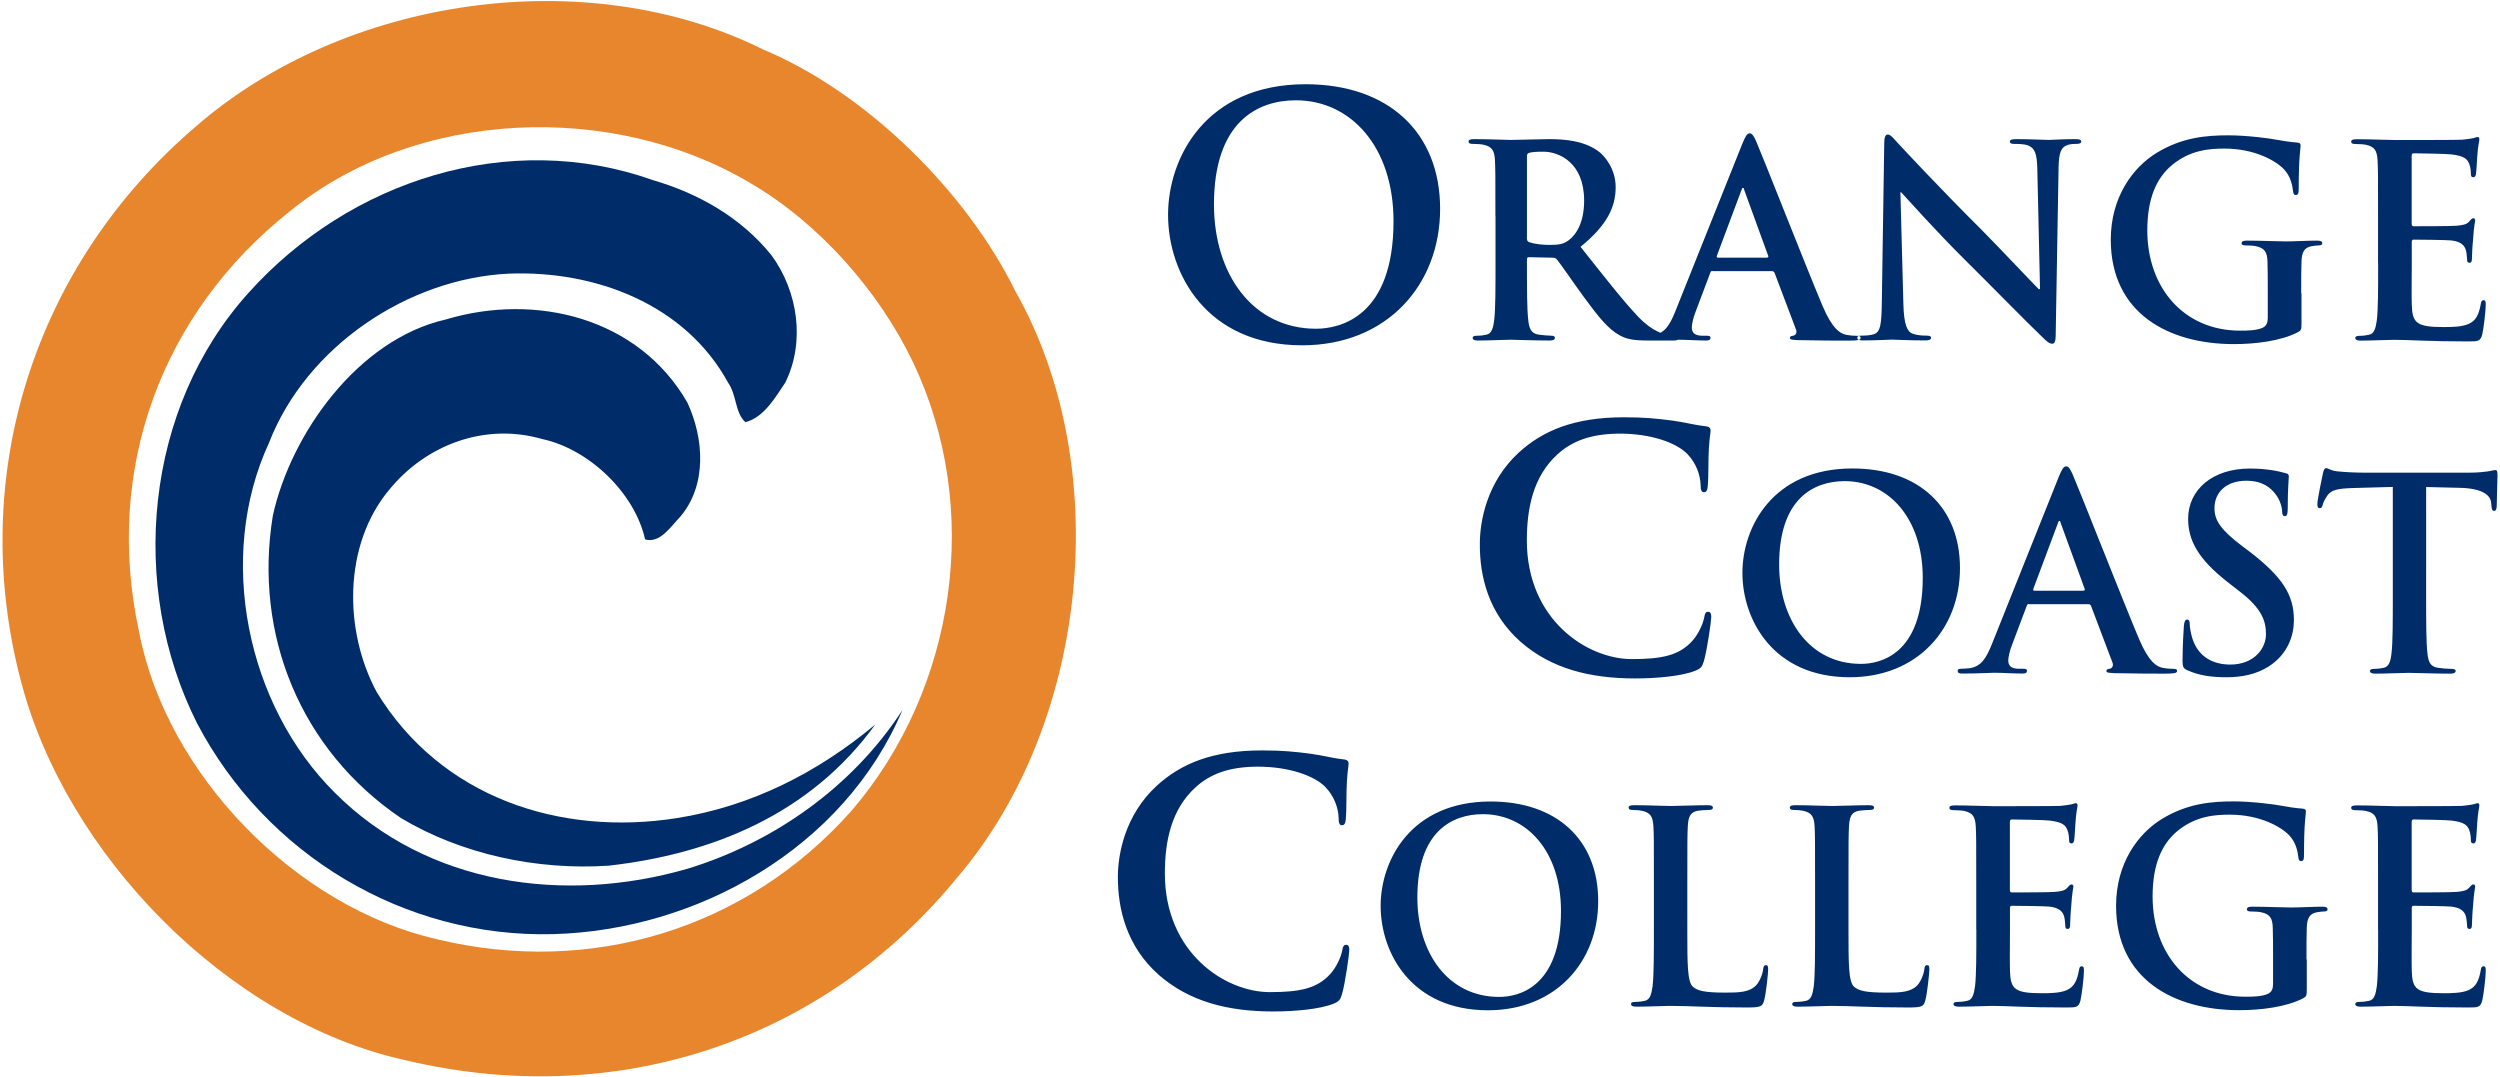
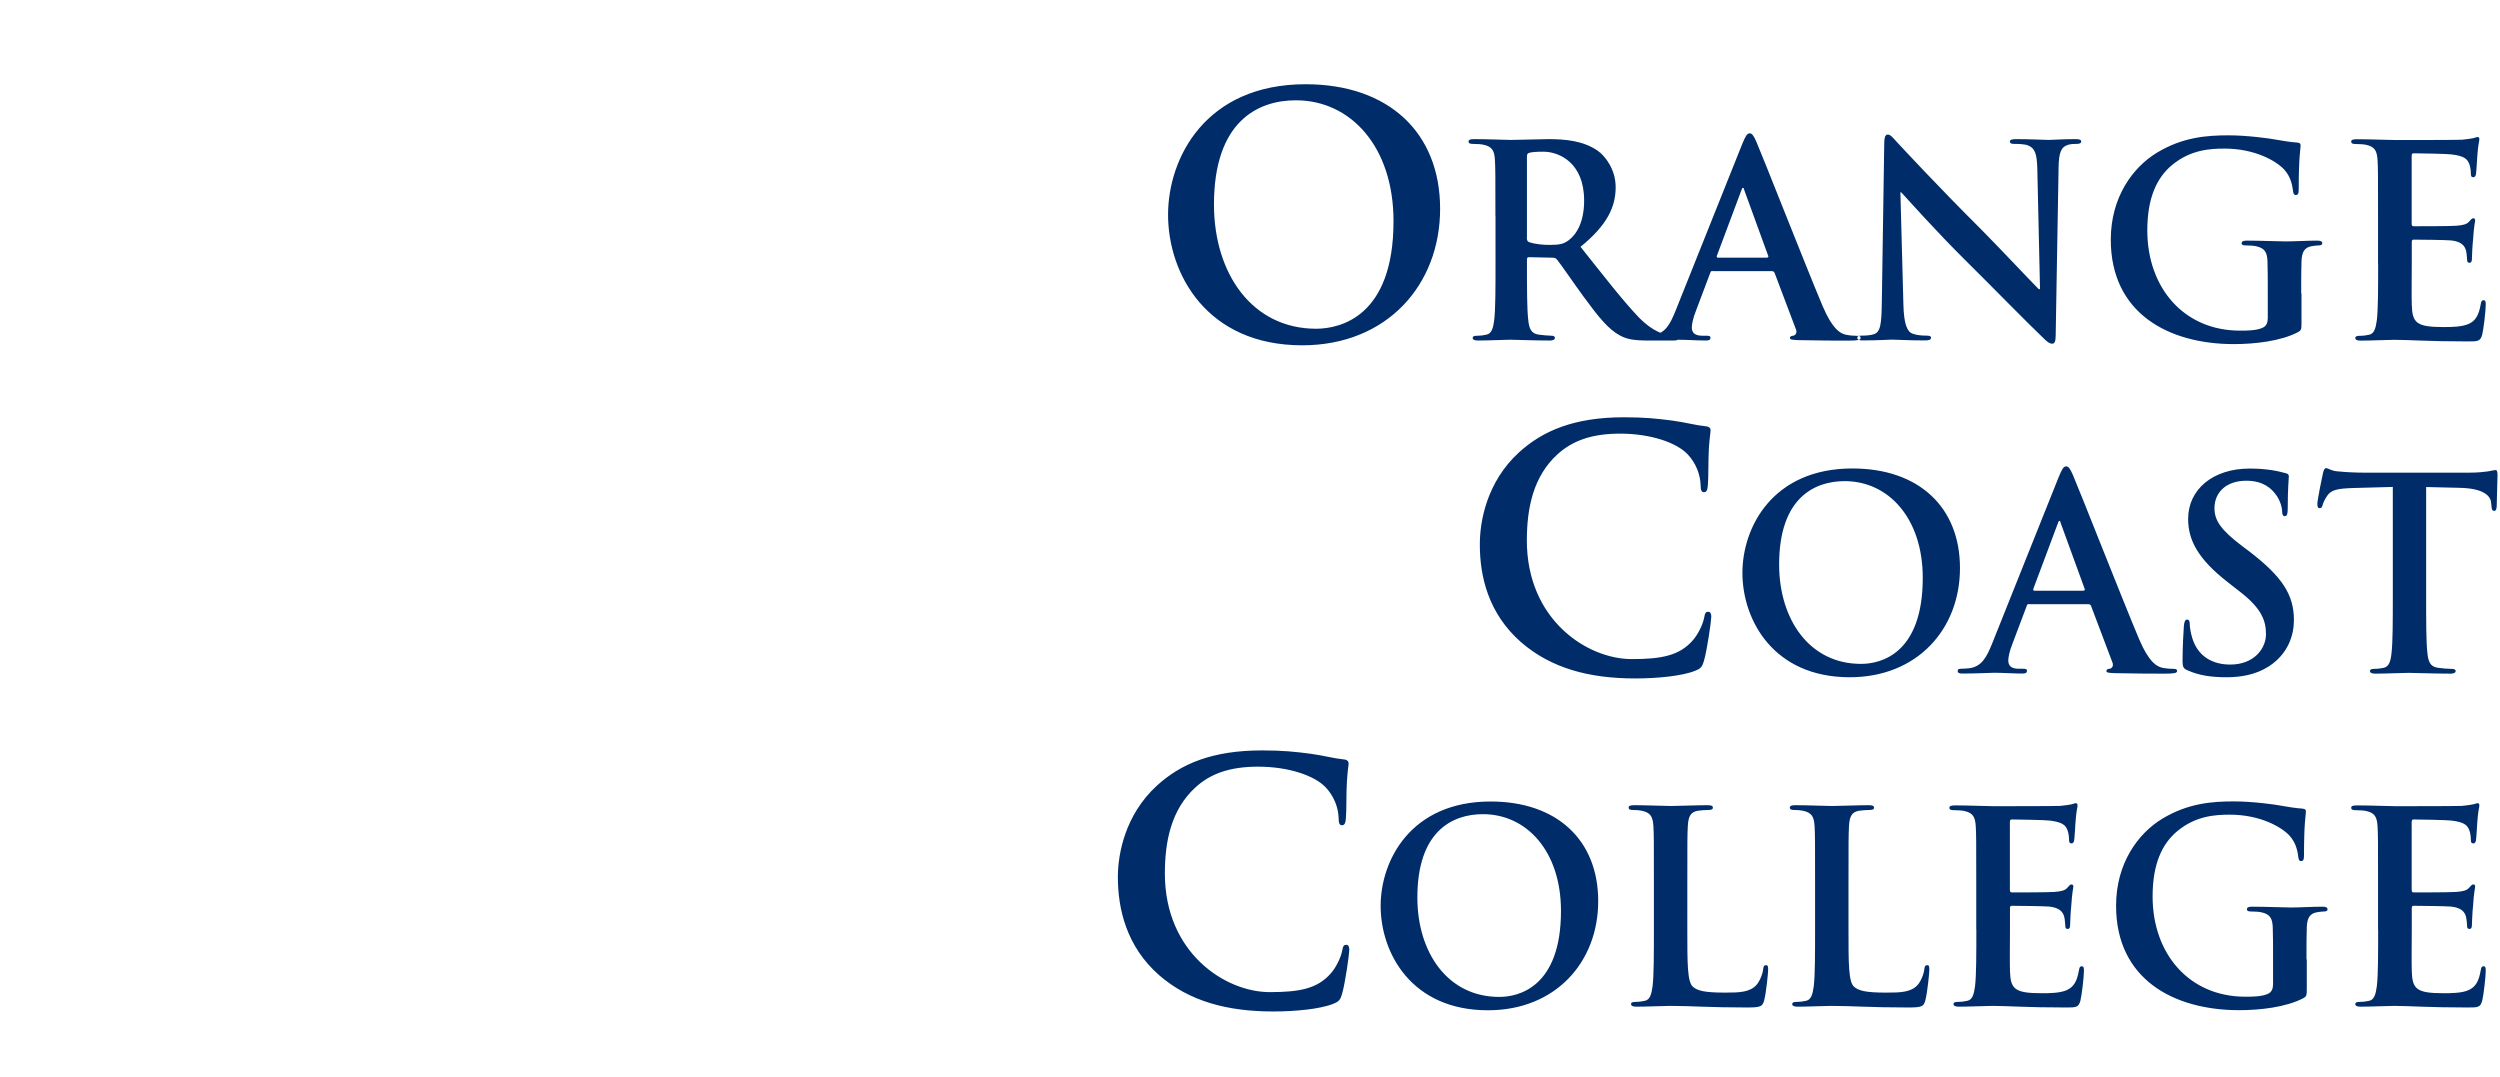
<svg xmlns="http://www.w3.org/2000/svg" version="1.1" id="Layer_1" x="0px" y="0px" width="250.5px" height="107.95px" viewBox="0 0 250.5 107.95" style="enable-background:new 0 0 250.5 107.95;" xml:space="preserve">
  <style type="text/css">
	.st0{fill:#002D6A;}
	.st1{fill:#E8862D;}
</style>
  <path class="st0" d="M117.04,21.52c0-5.71,3.77-13.08,13.78-13.08c8.31,0,13.48,4.84,13.48,12.48s-5.34,13.68-13.82,13.68  C120.91,34.6,117.04,27.43,117.04,21.52 M139.63,22.16c0-7.47-4.3-12.11-9.78-12.11c-3.84,0-8.21,2.14-8.21,10.44  c0,6.94,3.84,12.45,10.24,12.45C134.22,32.93,139.63,31.8,139.63,22.16 M149.84,21.68c0-4.06,0-4.81-0.05-5.66  c-0.05-0.91-0.27-1.33-1.15-1.52c-0.21-0.05-0.67-0.08-1.04-0.08c-0.29,0-0.45-0.05-0.45-0.24c0-0.19,0.19-0.24,0.59-0.24  c1.41,0,3.1,0.08,3.66,0.08c0.91,0,2.94-0.08,3.76-0.08c1.68,0,3.47,0.16,4.91,1.15c0.75,0.51,1.82,1.87,1.82,3.66  c0,1.97-0.83,3.79-3.52,5.98c2.38,2.99,4.22,5.37,5.79,7.02c1.49,1.55,2.59,1.73,2.99,1.81c0.29,0.05,0.53,0.08,0.75,0.08  c0.21,0,0.32,0.08,0.32,0.21c0,0.21-0.19,0.27-0.51,0.27h-2.54c-1.49,0-2.16-0.13-2.86-0.51c-1.15-0.61-2.16-1.87-3.66-3.92  c-1.07-1.47-2.3-3.28-2.64-3.68c-0.13-0.16-0.29-0.19-0.48-0.19l-2.32-0.05c-0.13,0-0.21,0.05-0.21,0.21v0.37  c0,2.48,0,4.59,0.13,5.71c0.08,0.77,0.24,1.36,1.04,1.47c0.4,0.05,0.99,0.11,1.31,0.11c0.21,0,0.32,0.08,0.32,0.21  c0,0.19-0.19,0.27-0.53,0.27c-1.55,0-3.52-0.08-3.92-0.08c-0.51,0-2.19,0.08-3.26,0.08c-0.35,0-0.53-0.08-0.53-0.27  c0-0.13,0.11-0.21,0.43-0.21c0.4,0,0.72-0.05,0.96-0.11c0.53-0.11,0.67-0.69,0.77-1.47c0.13-1.12,0.13-3.23,0.13-5.69V21.68z   M152.99,23.79c0,0.29,0.05,0.4,0.24,0.48c0.56,0.19,1.36,0.27,2.03,0.27c1.07,0,1.42-0.11,1.9-0.45c0.8-0.59,1.57-1.81,1.57-4  c0-3.79-2.51-4.89-4.08-4.89c-0.67,0-1.15,0.03-1.41,0.11c-0.19,0.05-0.24,0.16-0.24,0.37V23.79z M171.6,27.15  c-0.13,0-0.19,0.05-0.24,0.21l-1.44,3.82c-0.27,0.67-0.4,1.31-0.4,1.63c0,0.48,0.24,0.83,1.07,0.83h0.4c0.32,0,0.4,0.05,0.4,0.21  c0,0.21-0.16,0.27-0.45,0.27c-0.85,0-2-0.08-2.83-0.08c-0.29,0-1.76,0.08-3.15,0.08c-0.35,0-0.51-0.05-0.51-0.27  c0-0.16,0.11-0.21,0.32-0.21c0.24,0,0.61-0.03,0.83-0.05c1.23-0.16,1.73-1.07,2.27-2.4l6.7-16.76c0.32-0.77,0.48-1.07,0.75-1.07  c0.24,0,0.4,0.24,0.67,0.85c0.64,1.47,4.91,12.36,6.62,16.42c1.02,2.4,1.79,2.78,2.35,2.91c0.4,0.08,0.8,0.11,1.12,0.11  c0.21,0,0.35,0.03,0.35,0.21c0,0.21-0.24,0.27-1.23,0.27c-0.96,0-2.91,0-5.05-0.05c-0.48-0.03-0.8-0.03-0.8-0.21  c0-0.16,0.11-0.21,0.37-0.24c0.19-0.05,0.37-0.29,0.24-0.61l-2.14-5.66c-0.05-0.13-0.13-0.19-0.27-0.19H171.6z M177.05,25.81  c0.13,0,0.16-0.08,0.13-0.16l-2.4-6.59c-0.03-0.11-0.05-0.24-0.13-0.24c-0.08,0-0.13,0.13-0.16,0.24l-2.46,6.57  c-0.03,0.11,0,0.19,0.11,0.19H177.05z M190.42,19.27h0.08c0.48,0.51,3.44,3.84,6.35,6.73c2.78,2.75,6.19,6.25,7.87,7.85  c0.29,0.29,0.61,0.59,0.91,0.59c0.24,0,0.35-0.24,0.35-0.83l0.29-16.84c0.03-1.49,0.24-2.06,0.99-2.27c0.32-0.08,0.53-0.08,0.8-0.08  c0.32,0,0.48-0.08,0.48-0.24c0-0.21-0.27-0.24-0.61-0.24c-1.31,0-2.32,0.08-2.62,0.08c-0.56,0-1.84-0.08-3.23-0.08  c-0.4,0-0.69,0.03-0.69,0.24c0,0.16,0.11,0.24,0.43,0.24c0.37,0,1.01,0,1.41,0.16c0.64,0.27,0.88,0.77,0.91,2.4l0.27,11.99h-0.13  c-0.45-0.43-4.06-4.27-5.87-6.09c-3.9-3.87-7.95-8.22-8.27-8.57c-0.45-0.48-0.69-0.83-0.99-0.83c-0.27,0-0.35,0.37-0.35,0.91  l-0.24,15.8c-0.03,2.32-0.13,3.1-0.83,3.31c-0.37,0.11-0.86,0.13-1.2,0.13c-0.27,0-0.43,0.05-0.43,0.21c0,0.24,0.24,0.27,0.59,0.27  c1.39,0,2.64-0.08,2.88-0.08c0.51,0,1.57,0.08,3.31,0.08c0.37,0,0.61-0.05,0.61-0.27c0-0.16-0.16-0.21-0.45-0.21  c-0.43,0-0.93-0.03-1.39-0.19c-0.53-0.19-0.88-0.88-0.93-2.96L190.42,19.27z M230.58,29.39c0-1.33,0-2.4,0.03-3.2  c0.03-0.93,0.29-1.39,1.01-1.52c0.32-0.05,0.51-0.08,0.72-0.08c0.19,0,0.35-0.05,0.35-0.21c0-0.21-0.19-0.27-0.53-0.27  c-0.88,0-2.3,0.08-3.12,0.08c-0.8,0-2.48-0.08-3.87-0.08c-0.37,0-0.56,0.05-0.56,0.27c0,0.16,0.16,0.21,0.4,0.21  c0.37,0,0.83,0.03,1.04,0.08c0.88,0.19,1.12,0.61,1.15,1.52c0.03,0.8,0.03,1.81,0.03,3.15v2.51c0,0.45-0.11,0.8-0.51,0.99  c-0.64,0.29-1.57,0.29-2.27,0.29c-5.63,0-9.29-4.3-9.29-10.04c0-3.28,0.96-5.28,2.46-6.54c1.87-1.55,3.82-1.66,5.29-1.66  c3.02,0,5.15,1.23,5.95,2.08c0.69,0.75,0.83,1.6,0.91,2.22c0.03,0.21,0.08,0.35,0.27,0.35c0.21,0,0.29-0.13,0.29-0.56  c0-3.34,0.19-4.08,0.19-4.38c0-0.19-0.05-0.29-0.37-0.32c-0.61-0.03-1.55-0.19-2.11-0.29c-0.53-0.11-2.88-0.43-4.72-0.43  c-2.24,0-4.62,0.19-7.18,1.73c-2.43,1.47-4.64,4.46-4.64,8.73c0,7.37,5.79,10.46,12.33,10.46c2.08,0,4.7-0.29,6.43-1.2  c0.32-0.19,0.35-0.24,0.35-0.96V29.39z M238.29,26.38c0,2.46,0,4.56-0.13,5.69c-0.11,0.77-0.24,1.36-0.77,1.47  c-0.24,0.05-0.56,0.11-0.96,0.11c-0.32,0-0.43,0.08-0.43,0.21c0,0.19,0.19,0.27,0.53,0.27c1.07,0,2.75-0.08,3.36-0.08  c1.57,0,3.36,0.16,7.39,0.16c1.01,0,1.25,0,1.44-0.69c0.13-0.53,0.35-2.35,0.35-2.96c0-0.27,0-0.48-0.21-0.48  c-0.19,0-0.24,0.11-0.29,0.4c-0.19,1.09-0.51,1.66-1.2,1.97c-0.69,0.32-1.82,0.32-2.51,0.32c-2.72,0-3.15-0.4-3.2-2.24  c-0.03-0.77,0-3.23,0-4.14v-2.11c0-0.16,0.03-0.27,0.16-0.27c0.64,0,3.28,0.03,3.79,0.08c0.99,0.11,1.36,0.51,1.49,1.04  c0.08,0.35,0.08,0.69,0.11,0.96c0,0.13,0.05,0.24,0.24,0.24c0.24,0,0.24-0.29,0.24-0.51c0-0.19,0.05-1.26,0.11-1.79  c0.08-1.36,0.21-1.79,0.21-1.95c0-0.16-0.08-0.21-0.19-0.21c-0.13,0-0.24,0.13-0.43,0.35c-0.24,0.27-0.64,0.35-1.28,0.4  c-0.61,0.05-3.68,0.05-4.27,0.05c-0.16,0-0.19-0.11-0.19-0.29v-6.75c0-0.19,0.05-0.27,0.19-0.27c0.53,0,3.34,0.05,3.79,0.11  c1.33,0.16,1.6,0.48,1.79,0.96c0.13,0.32,0.16,0.77,0.16,0.96c0,0.24,0.05,0.37,0.24,0.37c0.19,0,0.24-0.16,0.27-0.29  c0.05-0.32,0.11-1.5,0.13-1.76c0.08-1.23,0.21-1.55,0.21-1.74c0-0.13-0.03-0.24-0.16-0.24c-0.13,0-0.29,0.08-0.43,0.11  c-0.21,0.05-0.64,0.11-1.15,0.16c-0.51,0.03-5.82,0.03-6.67,0.03c-0.75,0-2.43-0.08-3.84-0.08c-0.4,0-0.59,0.05-0.59,0.24  c0,0.19,0.16,0.24,0.45,0.24c0.37,0,0.83,0.03,1.04,0.08c0.88,0.19,1.09,0.61,1.15,1.52c0.05,0.85,0.05,1.6,0.05,5.66V26.38z   M152.4,64.34c3.04,2.64,6.87,3.64,11.45,3.64c2.14,0,4.67-0.23,6.01-0.77c0.57-0.23,0.7-0.4,0.87-0.97  c0.33-1.13,0.74-4.04,0.74-4.44c0-0.27-0.07-0.5-0.3-0.5c-0.27,0-0.33,0.13-0.43,0.67c-0.13,0.6-0.57,1.57-1.13,2.2  c-1.34,1.53-3.14,1.87-6.11,1.87c-4.47,0-10.51-3.94-10.51-11.88c0-3.24,0.63-6.41,3.07-8.64c1.47-1.33,3.37-2.07,6.27-2.07  c3.07,0,5.67,0.9,6.77,2.07c0.83,0.87,1.27,2.04,1.3,3.07c0,0.47,0.07,0.73,0.33,0.73c0.3,0,0.37-0.27,0.4-0.77  c0.07-0.67,0.03-2.5,0.1-3.6c0.07-1.17,0.17-1.57,0.17-1.84c0-0.2-0.13-0.37-0.5-0.4c-1-0.1-2.07-0.4-3.34-0.57  c-1.54-0.2-2.77-0.33-4.84-0.33c-4.97,0-8.14,1.34-10.54,3.54c-3.2,2.94-3.9,6.87-3.9,9.14C148.26,57.73,149.13,61.47,152.4,64.34   M174.59,57.4c0-4.56,3.02-10.46,11.02-10.46c6.65,0,10.78,3.87,10.78,9.98c0,6.11-4.27,10.94-11.05,10.94  C177.69,67.86,174.59,62.12,174.59,57.4 M192.66,57.9c0-5.98-3.44-9.69-7.82-9.69c-3.07,0-6.57,1.71-6.57,8.35  c0,5.55,3.07,9.96,8.19,9.96C188.34,66.53,192.66,65.62,192.66,57.9 M203.31,60.52c-0.13,0-0.19,0.05-0.24,0.21l-1.44,3.82  c-0.27,0.67-0.4,1.31-0.4,1.63c0,0.48,0.24,0.83,1.07,0.83h0.4c0.32,0,0.4,0.05,0.4,0.21c0,0.21-0.16,0.27-0.45,0.27  c-0.85,0-2-0.08-2.83-0.08c-0.29,0-1.76,0.08-3.15,0.08c-0.35,0-0.51-0.05-0.51-0.27c0-0.16,0.11-0.21,0.32-0.21  c0.24,0,0.61-0.03,0.83-0.05c1.23-0.16,1.73-1.07,2.27-2.4l6.7-16.76c0.32-0.77,0.48-1.07,0.75-1.07c0.24,0,0.4,0.24,0.67,0.85  c0.64,1.47,4.91,12.36,6.62,16.42c1.02,2.4,1.79,2.78,2.35,2.91c0.4,0.08,0.8,0.11,1.12,0.11c0.21,0,0.35,0.03,0.35,0.21  c0,0.21-0.24,0.27-1.23,0.27c-0.96,0-2.91,0-5.05-0.05c-0.48-0.03-0.8-0.03-0.8-0.21c0-0.16,0.11-0.21,0.37-0.24  c0.19-0.05,0.37-0.29,0.24-0.61l-2.14-5.66c-0.05-0.13-0.13-0.19-0.27-0.19H203.31z M208.76,59.18c0.13,0,0.16-0.08,0.13-0.16  l-2.4-6.59c-0.03-0.11-0.05-0.24-0.13-0.24c-0.08,0-0.13,0.13-0.16,0.24L203.74,59c-0.03,0.11,0,0.19,0.11,0.19H208.76z   M219.2,67.17c1.15,0.51,2.35,0.69,3.9,0.69c1.41,0,2.91-0.24,4.24-1.09c1.92-1.25,2.51-3.1,2.51-4.64c0-2.54-1.17-4.32-4.38-6.81  l-0.75-0.56c-2.22-1.68-2.83-2.62-2.83-3.84c0-1.6,1.2-2.75,3.18-2.75c1.74,0,2.51,0.8,2.91,1.31c0.56,0.69,0.69,1.52,0.69,1.76  c0,0.32,0.08,0.48,0.27,0.48c0.21,0,0.29-0.21,0.29-0.8c0-2.08,0.11-2.86,0.11-3.2c0-0.19-0.13-0.27-0.37-0.32  c-0.69-0.19-1.81-0.45-3.55-0.45c-3.71,0-6.17,2.11-6.17,5.04c0,2.16,1.01,4.03,3.95,6.33l1.23,0.96c2.22,1.71,2.62,2.96,2.62,4.27  c0,1.41-1.17,3.04-3.58,3.04c-1.66,0-3.23-0.72-3.82-2.7c-0.13-0.45-0.24-1.01-0.24-1.36c0-0.21-0.03-0.45-0.27-0.45  c-0.21,0-0.29,0.29-0.32,0.69c-0.03,0.43-0.13,2.03-0.13,3.5C218.7,66.85,218.78,66.98,219.2,67.17 M239.76,59.75  c0,2.46,0,4.56-0.13,5.69c-0.08,0.77-0.24,1.36-0.77,1.47c-0.24,0.05-0.56,0.11-0.96,0.11c-0.32,0-0.43,0.08-0.43,0.21  c0,0.19,0.19,0.27,0.53,0.27c1.07,0,2.75-0.08,3.36-0.08c0.75,0,2.43,0.08,4.19,0.08c0.29,0,0.51-0.08,0.51-0.27  c0-0.13-0.13-0.21-0.43-0.21c-0.4,0-0.99-0.05-1.36-0.11c-0.8-0.11-0.96-0.69-1.04-1.44c-0.13-1.15-0.13-3.26-0.13-5.71V48.8  l3.36,0.08c2.38,0.05,3.1,0.8,3.15,1.49l0.03,0.29c0.03,0.4,0.08,0.53,0.29,0.53c0.16,0,0.21-0.16,0.24-0.43  c0-0.69,0.08-2.54,0.08-3.1c0-0.4-0.03-0.56-0.21-0.56c-0.11,0-0.32,0.05-0.72,0.13c-0.4,0.05-0.99,0.13-1.84,0.13H236.9  c-0.88,0-1.89-0.05-2.67-0.13c-0.67-0.05-0.93-0.32-1.15-0.32c-0.16,0-0.24,0.16-0.32,0.51c-0.05,0.21-0.56,2.64-0.56,3.07  c0,0.29,0.05,0.43,0.24,0.43c0.16,0,0.24-0.11,0.29-0.32c0.05-0.21,0.19-0.53,0.46-0.93c0.4-0.59,1.04-0.72,2.59-0.77l3.98-0.11  V59.75z M116.14,97.71c3.04,2.64,6.87,3.64,11.45,3.64c2.14,0,4.67-0.23,6.01-0.77c0.57-0.23,0.7-0.4,0.87-0.97  c0.33-1.13,0.73-4.04,0.73-4.44c0-0.27-0.07-0.5-0.3-0.5c-0.27,0-0.33,0.13-0.43,0.67c-0.13,0.6-0.57,1.57-1.13,2.2  c-1.34,1.53-3.14,1.87-6.11,1.87c-4.47,0-10.51-3.94-10.51-11.88c0-3.24,0.63-6.41,3.07-8.64c1.47-1.34,3.37-2.07,6.27-2.07  c3.07,0,5.67,0.9,6.77,2.07c0.83,0.87,1.27,2.03,1.3,3.07c0,0.47,0.07,0.73,0.33,0.73c0.3,0,0.37-0.27,0.4-0.77  c0.07-0.67,0.03-2.5,0.1-3.6c0.07-1.17,0.17-1.57,0.17-1.83c0-0.2-0.13-0.37-0.5-0.4c-1-0.1-2.07-0.4-3.34-0.57  c-1.54-0.2-2.77-0.33-4.84-0.33c-4.97,0-8.14,1.34-10.54,3.54c-3.2,2.94-3.9,6.87-3.9,9.14C112.01,91.1,112.88,94.84,116.14,97.71   M138.34,90.77c0-4.56,3.02-10.46,11.02-10.46c6.65,0,10.78,3.87,10.78,9.98c0,6.11-4.27,10.94-11.05,10.94  C141.43,101.23,138.34,95.49,138.34,90.77 M156.41,91.27c0-5.98-3.44-9.69-7.82-9.69c-3.07,0-6.57,1.71-6.57,8.35  c0,5.55,3.07,9.96,8.19,9.96C152.08,99.9,156.41,98.99,156.41,91.27 M169.07,88.42c0-4.06,0-4.8,0.05-5.66  c0.05-0.94,0.27-1.39,0.99-1.52c0.32-0.05,0.75-0.08,1.04-0.08c0.32,0,0.48-0.05,0.48-0.24c0-0.19-0.19-0.24-0.56-0.24  c-1.04,0-2.99,0.08-3.63,0.08c-0.72,0-2.4-0.08-3.66-0.08c-0.4,0-0.59,0.05-0.59,0.24c0,0.19,0.16,0.24,0.45,0.24  c0.35,0,0.67,0.03,0.88,0.08c0.88,0.19,1.09,0.61,1.15,1.52c0.05,0.85,0.05,1.6,0.05,5.66v4.7c0,2.46,0,4.56-0.13,5.69  c-0.11,0.77-0.24,1.36-0.77,1.47c-0.24,0.05-0.56,0.11-0.96,0.11c-0.32,0-0.43,0.08-0.43,0.21c0,0.19,0.19,0.27,0.53,0.27  c1.07,0,2.75-0.08,3.36-0.08c2.16,0,3.92,0.16,7.77,0.16c1.39,0,1.52-0.13,1.68-0.72c0.21-0.77,0.4-2.78,0.4-3.07  c0-0.32-0.03-0.45-0.21-0.45c-0.21,0-0.27,0.16-0.29,0.4c-0.05,0.51-0.37,1.26-0.69,1.6c-0.67,0.72-1.71,0.75-3.12,0.75  c-2.08,0-2.78-0.19-3.23-0.59c-0.56-0.48-0.56-2.32-0.56-5.74V88.42z M185.22,88.42c0-4.06,0-4.8,0.05-5.66  c0.05-0.94,0.27-1.39,0.99-1.52c0.32-0.05,0.75-0.08,1.04-0.08c0.32,0,0.48-0.05,0.48-0.24c0-0.19-0.19-0.24-0.56-0.24  c-1.04,0-2.99,0.08-3.63,0.08c-0.72,0-2.4-0.08-3.66-0.08c-0.4,0-0.59,0.05-0.59,0.24c0,0.19,0.16,0.24,0.45,0.24  c0.35,0,0.67,0.03,0.88,0.08c0.88,0.19,1.09,0.61,1.15,1.52c0.05,0.85,0.05,1.6,0.05,5.66v4.7c0,2.46,0,4.56-0.13,5.69  c-0.11,0.77-0.24,1.36-0.77,1.47c-0.24,0.05-0.56,0.11-0.96,0.11c-0.32,0-0.43,0.08-0.43,0.21c0,0.19,0.19,0.27,0.53,0.27  c1.07,0,2.75-0.08,3.36-0.08c2.16,0,3.92,0.16,7.77,0.16c1.39,0,1.52-0.13,1.68-0.72c0.21-0.77,0.4-2.78,0.4-3.07  c0-0.32-0.03-0.45-0.21-0.45c-0.21,0-0.27,0.16-0.29,0.4c-0.05,0.51-0.37,1.26-0.69,1.6c-0.67,0.72-1.71,0.75-3.12,0.75  c-2.08,0-2.78-0.19-3.23-0.59c-0.56-0.48-0.56-2.32-0.56-5.74V88.42z M198.03,93.12c0,2.46,0,4.56-0.13,5.69  c-0.11,0.77-0.24,1.36-0.77,1.47c-0.24,0.05-0.56,0.11-0.96,0.11c-0.32,0-0.43,0.08-0.43,0.21c0,0.19,0.19,0.27,0.53,0.27  c1.07,0,2.75-0.08,3.36-0.08c1.57,0,3.36,0.16,7.39,0.16c1.01,0,1.25,0,1.44-0.69c0.13-0.53,0.35-2.35,0.35-2.96  c0-0.27,0-0.48-0.21-0.48c-0.19,0-0.24,0.11-0.29,0.4c-0.19,1.1-0.51,1.66-1.2,1.98c-0.69,0.32-1.82,0.32-2.51,0.32  c-2.72,0-3.15-0.4-3.2-2.24c-0.03-0.77,0-3.23,0-4.14v-2.11c0-0.16,0.03-0.27,0.16-0.27c0.64,0,3.28,0.03,3.79,0.08  c0.99,0.11,1.36,0.51,1.49,1.04c0.08,0.35,0.08,0.69,0.11,0.96c0,0.13,0.05,0.24,0.24,0.24c0.24,0,0.24-0.29,0.24-0.51  c0-0.19,0.05-1.26,0.11-1.79c0.08-1.36,0.21-1.79,0.21-1.95c0-0.16-0.08-0.21-0.19-0.21c-0.13,0-0.24,0.13-0.43,0.35  c-0.24,0.27-0.64,0.35-1.28,0.4c-0.61,0.05-3.68,0.05-4.27,0.05c-0.16,0-0.19-0.11-0.19-0.29v-6.75c0-0.19,0.05-0.27,0.19-0.27  c0.53,0,3.34,0.05,3.79,0.11c1.33,0.16,1.6,0.48,1.79,0.96c0.13,0.32,0.16,0.77,0.16,0.96c0,0.24,0.05,0.37,0.24,0.37  c0.19,0,0.24-0.16,0.27-0.29c0.05-0.32,0.11-1.49,0.13-1.76c0.08-1.23,0.21-1.55,0.21-1.74c0-0.13-0.03-0.24-0.16-0.24  c-0.13,0-0.29,0.08-0.43,0.11c-0.21,0.05-0.64,0.11-1.15,0.16c-0.51,0.03-5.82,0.03-6.67,0.03c-0.75,0-2.43-0.08-3.84-0.08  c-0.4,0-0.59,0.05-0.59,0.24c0,0.19,0.16,0.24,0.45,0.24c0.37,0,0.83,0.03,1.04,0.08c0.88,0.19,1.09,0.61,1.15,1.52  c0.05,0.85,0.05,1.6,0.05,5.66V93.12z M231.11,96.13c0-1.33,0-2.4,0.03-3.2c0.03-0.93,0.29-1.39,1.01-1.52  c0.32-0.05,0.51-0.08,0.72-0.08c0.19,0,0.35-0.05,0.35-0.21c0-0.21-0.19-0.27-0.53-0.27c-0.88,0-2.3,0.08-3.12,0.08  c-0.8,0-2.48-0.08-3.87-0.08c-0.37,0-0.56,0.05-0.56,0.27c0,0.16,0.16,0.21,0.4,0.21c0.37,0,0.83,0.03,1.04,0.08  c0.88,0.19,1.12,0.61,1.15,1.52c0.03,0.8,0.03,1.81,0.03,3.15v2.51c0,0.45-0.11,0.8-0.51,0.99c-0.64,0.29-1.57,0.29-2.27,0.29  c-5.63,0-9.29-4.3-9.29-10.04c0-3.28,0.96-5.28,2.46-6.54c1.87-1.55,3.82-1.66,5.29-1.66c3.02,0,5.15,1.23,5.95,2.08  c0.69,0.75,0.83,1.6,0.91,2.22c0.03,0.21,0.08,0.35,0.27,0.35c0.21,0,0.29-0.13,0.29-0.56c0-3.34,0.19-4.08,0.19-4.38  c0-0.19-0.05-0.29-0.37-0.32c-0.61-0.03-1.55-0.19-2.11-0.29c-0.53-0.11-2.88-0.43-4.72-0.43c-2.24,0-4.62,0.19-7.18,1.73  c-2.43,1.47-4.64,4.46-4.64,8.73c0,7.37,5.79,10.46,12.33,10.46c2.08,0,4.7-0.29,6.43-1.2c0.32-0.19,0.35-0.24,0.35-0.96V96.13z   M238.29,93.12c0,2.46,0,4.56-0.13,5.69c-0.11,0.77-0.24,1.36-0.77,1.47c-0.24,0.05-0.56,0.11-0.96,0.11  c-0.32,0-0.43,0.08-0.43,0.21c0,0.19,0.19,0.27,0.53,0.27c1.07,0,2.75-0.08,3.36-0.08c1.57,0,3.36,0.16,7.39,0.16  c1.01,0,1.25,0,1.44-0.69c0.13-0.53,0.35-2.35,0.35-2.96c0-0.27,0-0.48-0.21-0.48c-0.19,0-0.24,0.11-0.29,0.4  c-0.19,1.1-0.51,1.66-1.2,1.98c-0.69,0.32-1.82,0.32-2.51,0.32c-2.72,0-3.15-0.4-3.2-2.24c-0.03-0.77,0-3.23,0-4.14v-2.11  c0-0.16,0.03-0.27,0.16-0.27c0.64,0,3.28,0.03,3.79,0.08c0.99,0.11,1.36,0.51,1.49,1.04c0.08,0.35,0.08,0.69,0.11,0.96  c0,0.13,0.05,0.24,0.24,0.24c0.24,0,0.24-0.29,0.24-0.51c0-0.19,0.05-1.26,0.11-1.79c0.08-1.36,0.21-1.79,0.21-1.95  c0-0.16-0.08-0.21-0.19-0.21c-0.13,0-0.24,0.13-0.43,0.35c-0.24,0.27-0.64,0.35-1.28,0.4c-0.61,0.05-3.68,0.05-4.27,0.05  c-0.16,0-0.19-0.11-0.19-0.29v-6.75c0-0.19,0.05-0.27,0.19-0.27c0.53,0,3.34,0.05,3.79,0.11c1.33,0.16,1.6,0.48,1.79,0.96  c0.13,0.32,0.16,0.77,0.16,0.96c0,0.24,0.05,0.37,0.24,0.37c0.19,0,0.24-0.16,0.27-0.29c0.05-0.32,0.11-1.49,0.13-1.76  c0.08-1.23,0.21-1.55,0.21-1.74c0-0.13-0.03-0.24-0.16-0.24c-0.13,0-0.29,0.08-0.43,0.11c-0.21,0.05-0.64,0.11-1.15,0.16  c-0.51,0.03-5.82,0.03-6.67,0.03c-0.75,0-2.43-0.08-3.84-0.08c-0.4,0-0.59,0.05-0.59,0.24c0,0.19,0.16,0.24,0.45,0.24  c0.37,0,0.83,0.03,1.04,0.08c0.88,0.19,1.09,0.61,1.15,1.52c0.05,0.85,0.05,1.6,0.05,5.66V93.12z" />
-   <path class="st1" d="M101.75,29.2c-4.94-10.06-15-19.95-25.28-24.24c-17.82-8.85-41.97-5.2-56.81,7.68  C3.36,26.56-3.27,47.68,2.06,68.1c4.47,17.48,20.77,34.21,38.51,38.12c20.82,4.99,41.76-1.6,55.46-18.43  C109.12,72.35,111.68,46.76,101.75,29.2 M85.32,81.24C74.74,93.16,59.12,97.8,43.82,94.12C29.64,90.91,16.67,77.6,13.94,63.33  c-3.56-16.31,2.25-31.96,15.09-42.15c12.66-10.32,32.35-11.06,46.18-2.82c6.98,4.08,12.92,10.93,16.26,17.91  C98.46,50.88,95.85,68.97,85.32,81.24" />
-   <path class="st0" d="M77.29,25.56c2.65,3.6,3.43,8.67,1.39,12.79c-1,1.47-2.12,3.47-3.99,3.95c-1.04-0.91-0.87-2.73-1.73-3.95  c-4.29-7.85-13.27-11.27-21.99-10.93c-10.02,0.48-20.25,7.24-24.02,16.96c-5.29,11.45-2.26,26.28,6.63,35.08  c9.24,9.24,22.98,11.15,35.3,7.59c8.41-2.56,16.43-8.02,21.55-15.91c-5.9,13.92-20.64,22.07-34.99,22.46  c-14.96,0.39-28.79-7.98-35.69-21.12c-6.9-13.7-5.29-31.61,5.2-43.19C35.02,18.1,50.97,12.9,65.46,18.06  C69.88,19.36,74.17,21.7,77.29,25.56 M68.88,40.35c-4.86-8.5-15.18-11.06-24.24-8.33c-8.76,2-15.48,11.41-17.3,19.64  c-1.95,11.93,2.78,23.5,12.84,30.31c6.07,3.64,13.66,5.25,20.81,4.77c10.36-1.17,20.21-5.16,26.71-14.14  c-5.77,4.81-12.4,8.19-19.86,9.37c-11.75,1.86-23.68-2.08-30.09-12.62c-3.3-6.11-3.38-14.74,1.26-20.29  c3.69-4.51,9.58-6.72,15.31-5.07c4.68,1,9.28,5.38,10.32,10.06c1.52,0.43,2.6-1.34,3.51-2.26C70.88,48.59,70.53,43.9,68.88,40.35" />
</svg>